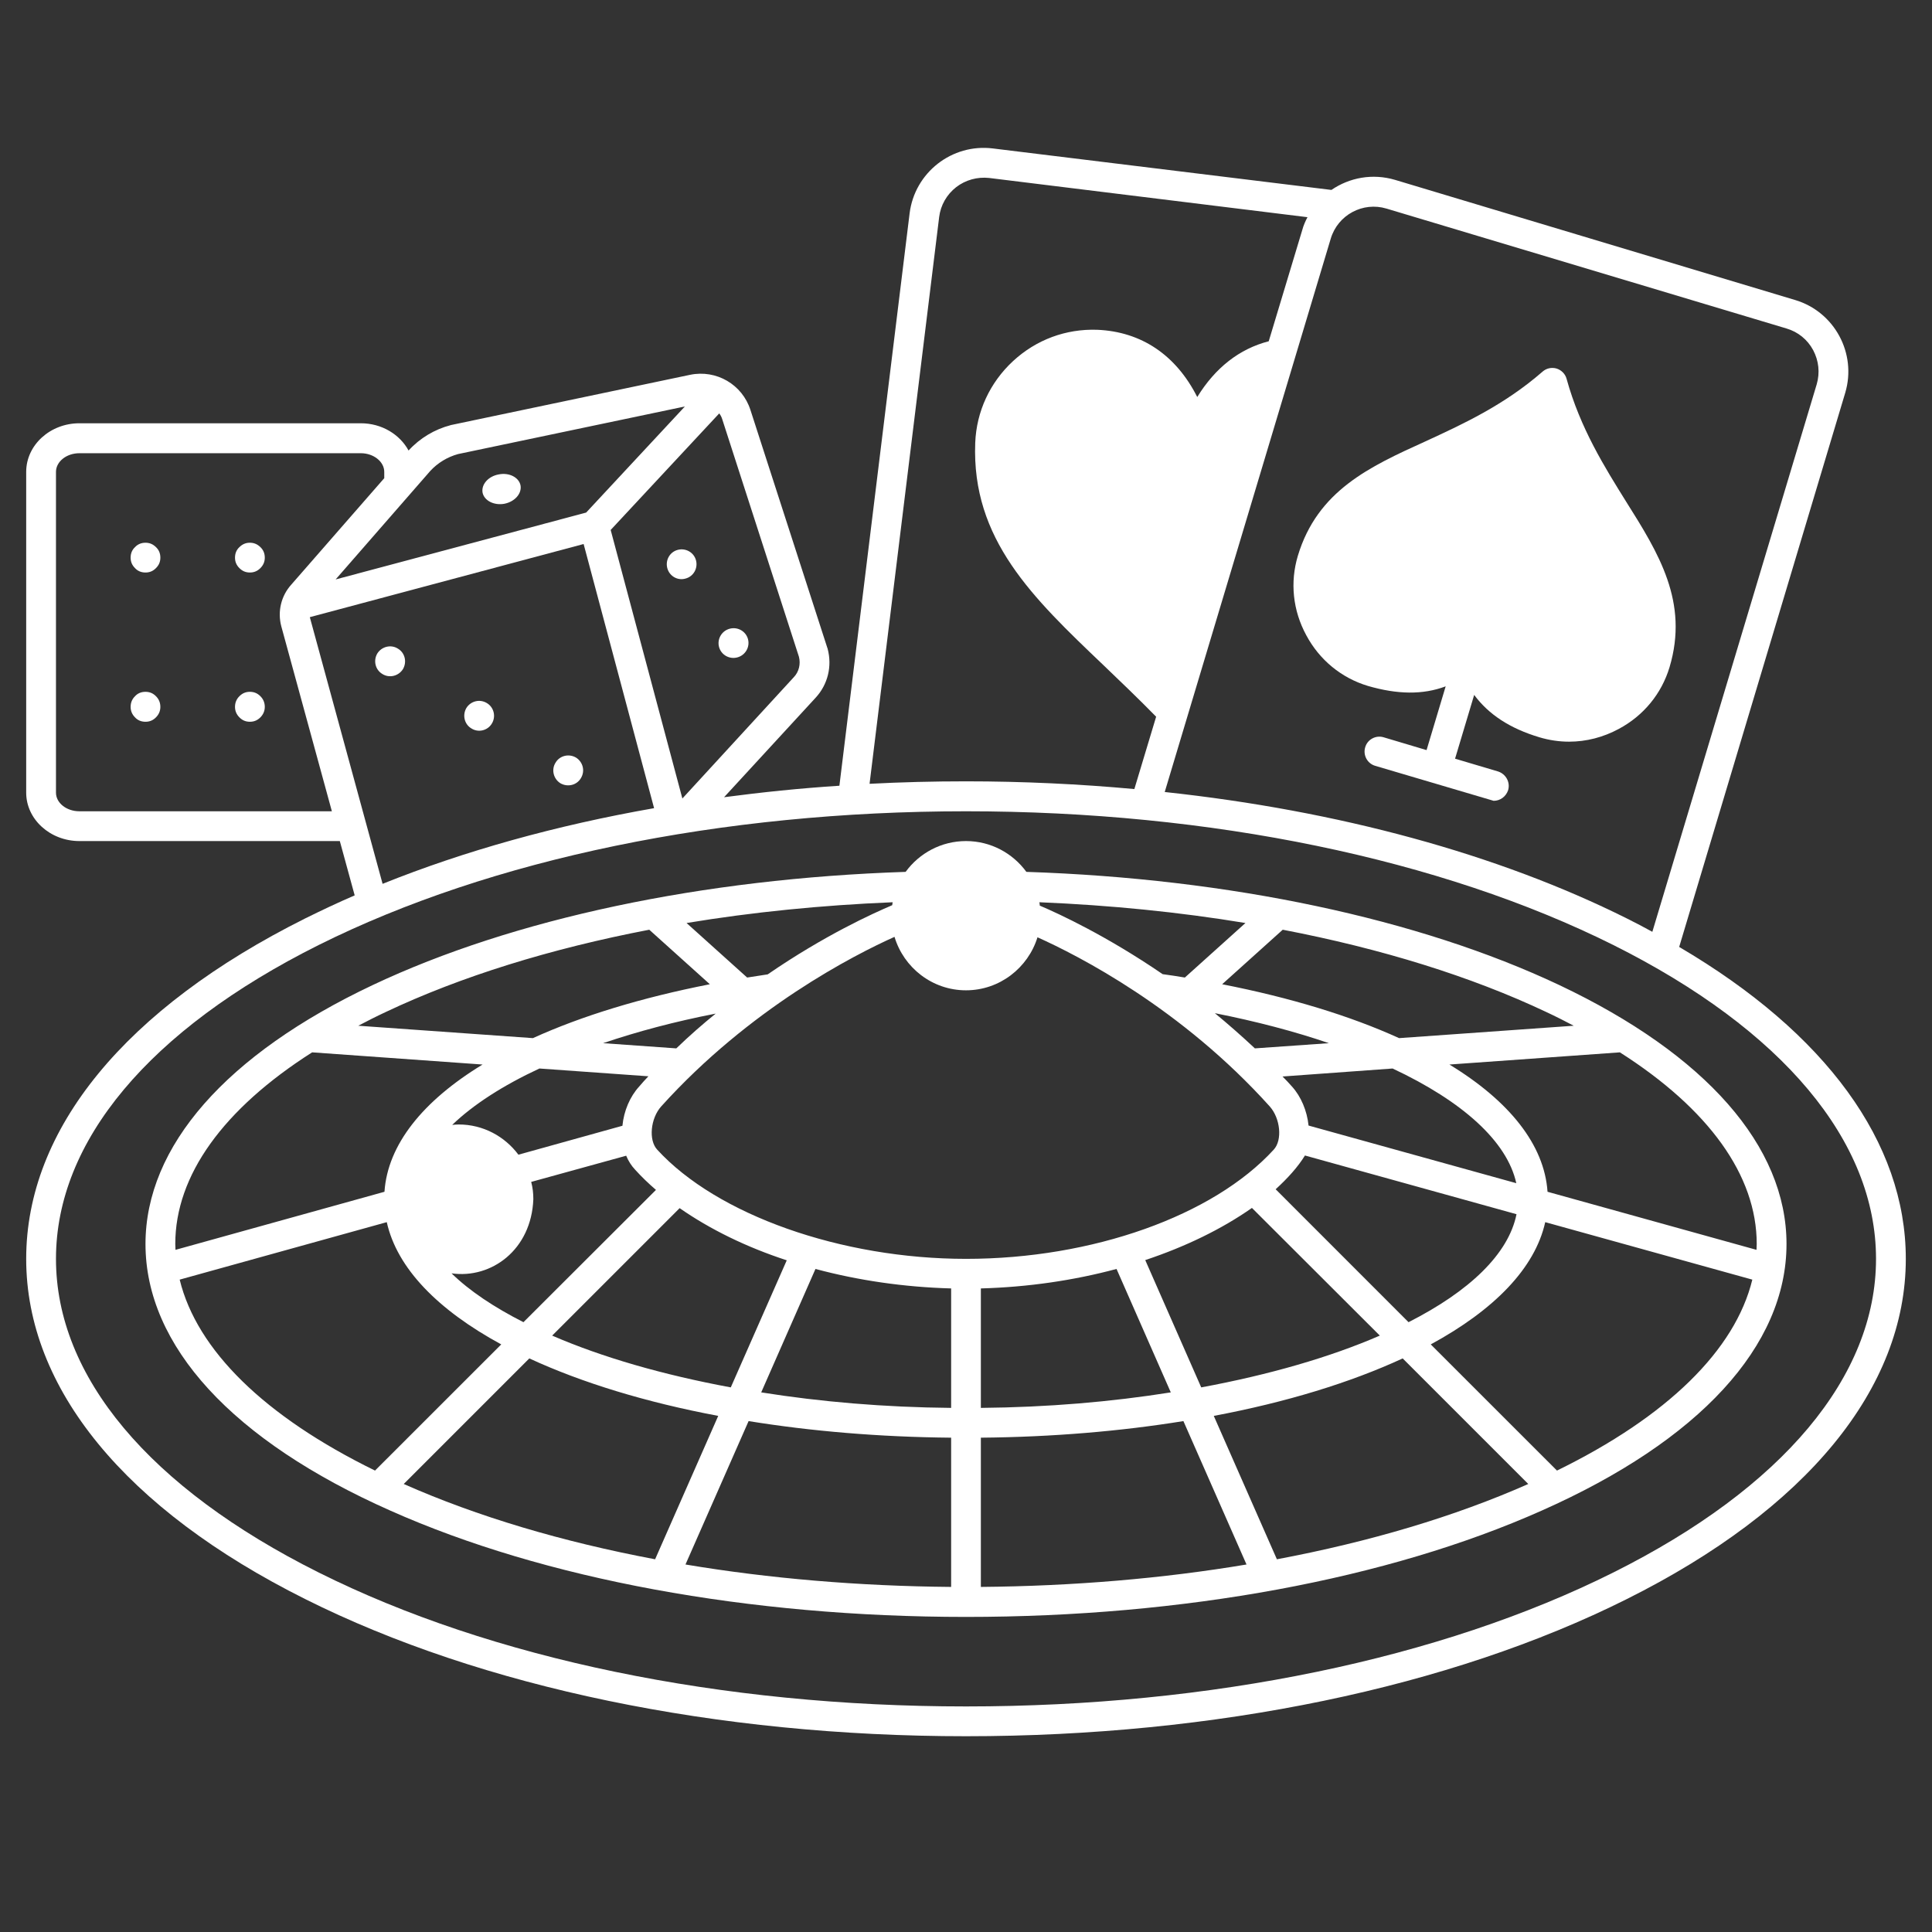
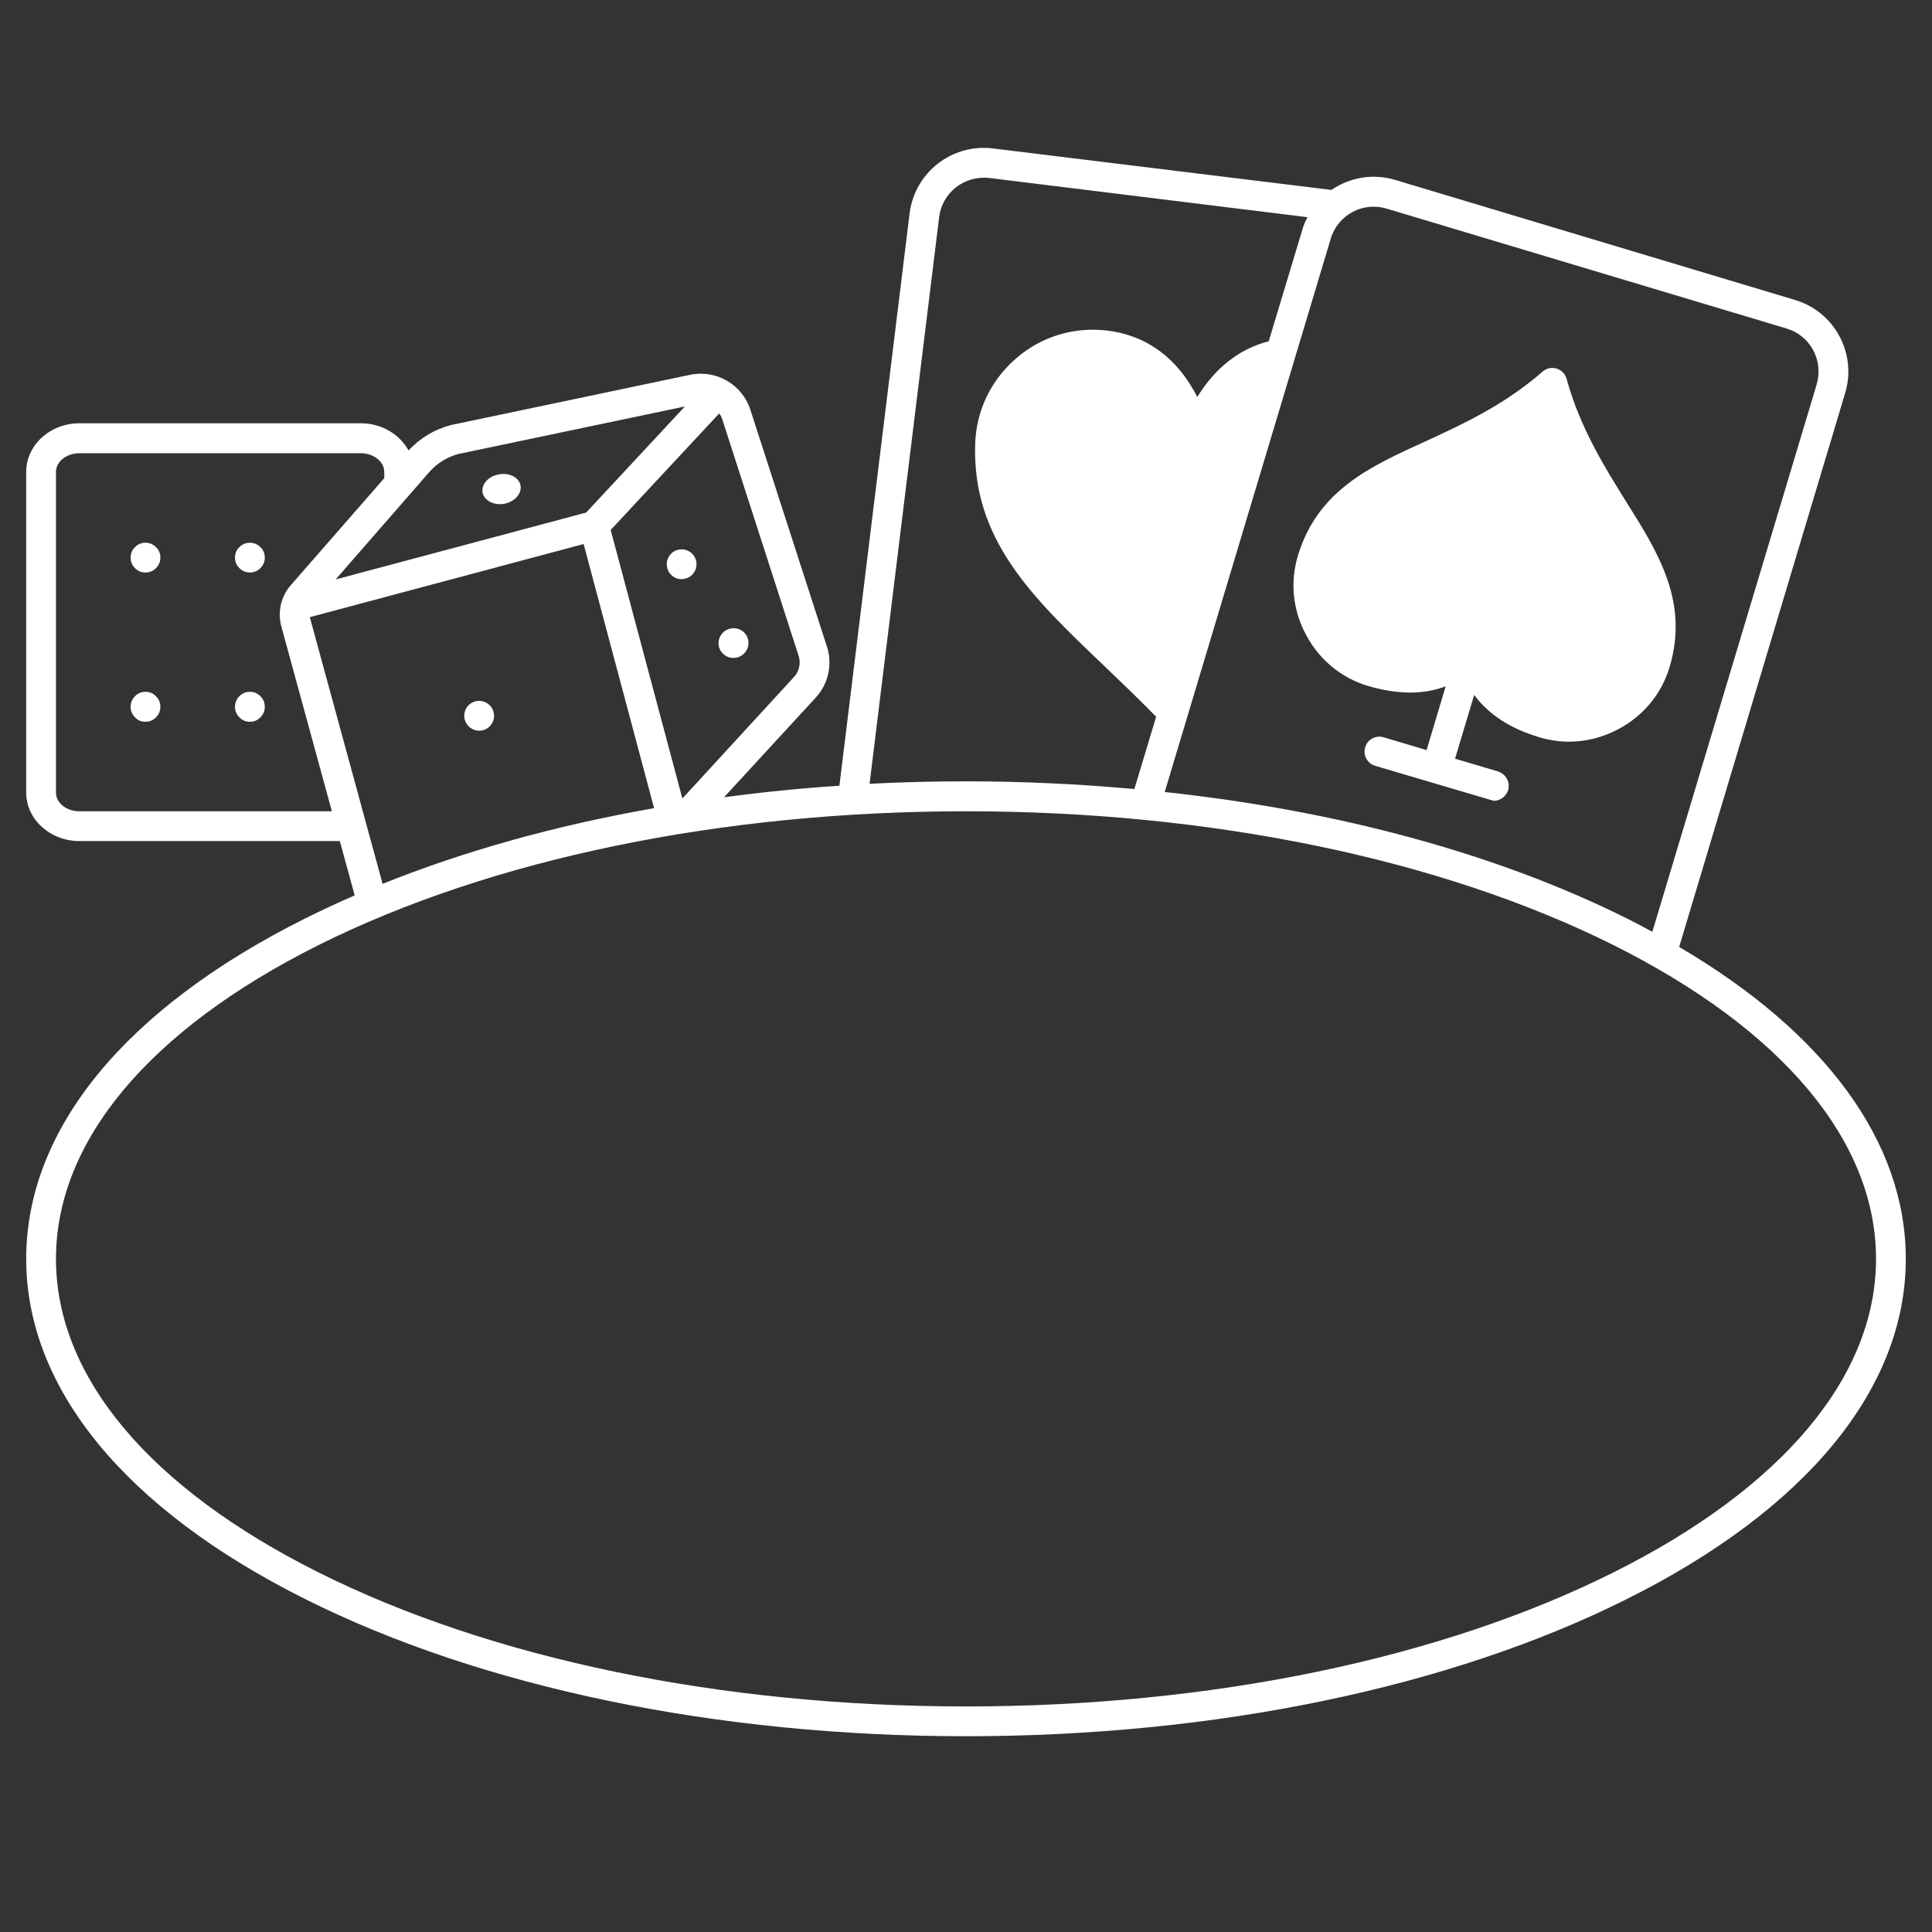
<svg xmlns="http://www.w3.org/2000/svg" width="48" zoomAndPan="magnify" viewBox="0 0 36 36" height="48" preserveAspectRatio="xMidYMid meet" version="1.0">
  <rect x="0" y="0" width="36" height="36" fill="#333333" stroke="none" />
  <defs>
    <clipPath id="4353f47896">
      <path d="M 0.488 2.672 L 35.512 2.672 L 35.512 32.59 L 0.488 32.59 Z M 0.488 2.672 " clip-rule="nonzero" />
    </clipPath>
  </defs>
-   <path fill="#ffffff" d="M 29.055 18.355 C 26.434 17.117 22.91 16.371 19.125 16.246 C 18.871 15.898 18.461 15.672 18 15.672 C 17.539 15.672 17.129 15.898 16.875 16.246 C 13.09 16.371 9.566 17.117 6.945 18.355 C 4.215 19.645 2.711 21.359 2.711 23.18 C 2.711 25.078 4.332 26.844 7.273 28.148 C 10.141 29.426 13.953 30.129 18 30.129 C 22.047 30.129 25.859 29.426 28.727 28.148 C 31.668 26.844 33.289 25.078 33.289 23.18 C 33.289 21.359 31.785 19.648 29.055 18.355 Z M 28.816 18.859 C 28.992 18.941 29.16 19.027 29.324 19.113 L 26.07 19.344 C 25.16 18.93 24.047 18.59 22.773 18.34 L 23.902 17.324 C 25.738 17.676 27.414 18.195 28.816 18.859 Z M 21.34 23.48 C 22.09 23.23 22.766 22.902 23.328 22.508 L 25.711 24.887 C 24.785 25.289 23.652 25.617 22.383 25.852 Z M 21.816 25.945 C 20.711 26.121 19.52 26.223 18.277 26.234 L 18.277 24.008 C 19.152 23.984 20.008 23.859 20.805 23.645 Z M 23.77 22.16 C 23.992 21.957 24.184 21.746 24.316 21.531 L 28.258 22.625 C 28.109 23.367 27.379 24.062 26.246 24.637 Z M 24.383 20.973 C 24.355 20.699 24.242 20.43 24.074 20.246 C 24.016 20.18 23.957 20.117 23.898 20.059 L 25.949 19.91 C 27.25 20.52 28.082 21.266 28.254 22.047 Z M 23.383 19.535 C 23.133 19.301 22.883 19.082 22.637 18.879 C 23.406 19.031 24.121 19.219 24.762 19.438 Z M 23.207 17.199 L 22.078 18.215 C 21.941 18.191 21.805 18.172 21.664 18.152 C 20.625 17.441 19.742 17.031 19.375 16.875 C 19.375 16.855 19.371 16.832 19.367 16.812 C 20.691 16.867 21.98 16.996 23.207 17.199 Z M 16.633 16.812 C 16.629 16.832 16.629 16.848 16.625 16.867 C 16.266 17.02 15.367 17.426 14.305 18.156 C 14.176 18.176 14.047 18.195 13.922 18.215 L 12.793 17.199 C 14.02 16.996 15.309 16.867 16.633 16.812 Z M 9.754 24.637 C 9.207 24.359 8.75 24.055 8.414 23.727 C 9.156 23.832 9.902 23.289 9.938 22.344 C 9.938 22.234 9.926 22.129 9.898 22.023 L 11.668 21.535 C 11.707 21.629 11.762 21.719 11.836 21.797 C 11.953 21.926 12.082 22.051 12.223 22.172 Z M 12.664 22.512 C 13.23 22.906 13.906 23.238 14.66 23.484 L 13.617 25.852 C 12.348 25.617 11.215 25.289 10.289 24.887 Z M 11.91 20.246 C 11.738 20.434 11.625 20.699 11.598 20.977 L 9.66 21.516 C 9.406 21.176 9.004 20.953 8.547 20.953 C 8.508 20.953 8.465 20.957 8.426 20.961 C 8.82 20.582 9.371 20.227 10.051 19.91 L 12.082 20.055 C 12.023 20.117 11.965 20.18 11.91 20.246 Z M 11.238 19.438 C 11.871 19.223 12.574 19.035 13.336 18.887 C 13.09 19.086 12.844 19.301 12.602 19.535 Z M 7.184 18.859 C 8.586 18.195 10.262 17.676 12.098 17.324 L 13.227 18.34 C 11.953 18.59 10.84 18.93 9.93 19.344 L 6.676 19.113 C 6.84 19.027 7.008 18.941 7.184 18.859 Z M 3.266 23.18 C 3.266 21.902 4.16 20.664 5.816 19.609 L 8.992 19.836 C 7.875 20.516 7.223 21.332 7.164 22.207 L 3.27 23.289 C 3.27 23.254 3.266 23.215 3.266 23.18 Z M 6.988 27.402 C 4.93 26.395 3.668 25.156 3.348 23.844 L 7.207 22.773 C 7.398 23.633 8.16 24.41 9.34 25.051 Z M 7.523 27.652 L 9.863 25.312 C 10.836 25.762 12.031 26.129 13.383 26.383 L 12.207 29.055 C 10.48 28.73 8.891 28.258 7.523 27.652 Z M 17.723 29.57 C 16.004 29.555 14.336 29.414 12.773 29.152 L 13.949 26.48 C 15.113 26.668 16.383 26.777 17.723 26.789 Z M 17.723 26.234 C 16.48 26.223 15.289 26.121 14.184 25.945 L 15.195 23.645 C 15.992 23.859 16.848 23.984 17.723 24.008 Z M 12.246 21.422 C 12.082 21.246 12.121 20.84 12.32 20.617 C 13.973 18.785 15.918 17.793 16.668 17.457 C 16.84 18.031 17.371 18.453 18 18.453 C 18.625 18.453 19.156 18.035 19.332 17.465 C 20.09 17.805 22.012 18.785 23.66 20.617 C 23.859 20.84 23.898 21.246 23.734 21.422 C 22.605 22.656 20.352 23.457 18 23.457 C 15.672 23.457 13.359 22.637 12.246 21.422 Z M 18.277 29.57 L 18.277 26.789 C 19.617 26.777 20.887 26.668 22.051 26.48 L 23.227 29.152 C 21.664 29.414 19.996 29.555 18.277 29.57 Z M 23.793 29.055 L 22.617 26.383 C 23.969 26.129 25.164 25.762 26.137 25.312 L 28.477 27.652 C 27.109 28.258 25.52 28.73 23.793 29.055 Z M 29.012 27.402 L 26.66 25.051 C 27.84 24.41 28.602 23.633 28.793 22.773 L 32.652 23.844 C 32.332 25.156 31.07 26.395 29.012 27.402 Z M 28.836 22.207 C 28.777 21.332 28.125 20.516 27.008 19.836 L 30.184 19.609 C 31.84 20.664 32.734 21.902 32.734 23.18 C 32.734 23.215 32.73 23.254 32.73 23.289 Z M 28.836 22.207 " fill-opacity="1" fill-rule="nonzero" />
-   <path fill="#ffffff" d="M 30.301 9.348 C 29.902 8.707 29.445 7.98 29.191 7.059 C 29.168 6.969 29.094 6.895 29.004 6.867 C 28.91 6.84 28.812 6.863 28.742 6.926 C 28.02 7.555 27.242 7.91 26.555 8.227 C 25.523 8.695 24.551 9.141 24.184 10.355 C 24.035 10.852 24.09 11.375 24.34 11.836 C 24.586 12.297 24.996 12.633 25.488 12.781 C 26.039 12.941 26.512 12.949 26.938 12.789 L 26.582 13.977 L 25.781 13.738 C 25.637 13.695 25.48 13.777 25.438 13.926 C 25.395 14.07 25.477 14.227 25.625 14.27 L 27.832 14.922 C 27.953 14.922 28.062 14.844 28.102 14.723 C 28.145 14.574 28.059 14.422 27.914 14.375 L 27.113 14.137 L 27.469 12.949 C 27.742 13.316 28.137 13.574 28.684 13.738 C 28.867 13.793 29.055 13.82 29.238 13.82 C 29.559 13.82 29.875 13.738 30.164 13.582 C 30.625 13.336 30.961 12.926 31.109 12.434 C 31.473 11.219 30.906 10.309 30.301 9.348 Z M 30.301 9.348 " fill-opacity="1" fill-rule="nonzero" />
+   <path fill="#ffffff" d="M 30.301 9.348 C 29.902 8.707 29.445 7.98 29.191 7.059 C 29.168 6.969 29.094 6.895 29.004 6.867 C 28.91 6.84 28.812 6.863 28.742 6.926 C 28.02 7.555 27.242 7.91 26.555 8.227 C 25.523 8.695 24.551 9.141 24.184 10.355 C 24.035 10.852 24.09 11.375 24.34 11.836 C 24.586 12.297 24.996 12.633 25.488 12.781 C 26.039 12.941 26.512 12.949 26.938 12.789 L 26.582 13.977 L 25.781 13.738 C 25.637 13.695 25.48 13.777 25.438 13.926 C 25.395 14.07 25.477 14.227 25.625 14.27 L 27.832 14.922 C 27.953 14.922 28.062 14.844 28.102 14.723 C 28.145 14.574 28.059 14.422 27.914 14.375 L 27.113 14.137 L 27.469 12.949 C 27.742 13.316 28.137 13.574 28.684 13.738 C 28.867 13.793 29.055 13.82 29.238 13.82 C 29.559 13.82 29.875 13.738 30.164 13.582 C 30.625 13.336 30.961 12.926 31.109 12.434 C 31.473 11.219 30.906 10.309 30.301 9.348 M 30.301 9.348 " fill-opacity="1" fill-rule="nonzero" />
  <g clip-path="url(#4353f47896)">
    <path fill="#ffffff" d="M 31.289 17.645 L 34.383 7.32 C 34.602 6.586 34.184 5.809 33.449 5.59 L 25.996 3.352 C 25.574 3.227 25.145 3.309 24.809 3.539 L 18.5 2.766 C 17.738 2.672 17.043 3.215 16.949 3.977 L 15.641 14.641 C 14.91 14.688 14.195 14.762 13.492 14.855 L 15.199 13 C 15.426 12.754 15.508 12.414 15.422 12.09 C 15.422 12.086 15.422 12.082 15.418 12.078 L 13.984 7.641 C 13.832 7.164 13.348 6.883 12.859 6.984 L 8.414 7.918 C 8.41 7.918 8.406 7.918 8.398 7.922 C 8.098 8 7.824 8.164 7.613 8.395 C 7.449 8.094 7.113 7.887 6.723 7.887 L 1.48 7.887 C 0.934 7.887 0.488 8.293 0.488 8.793 L 0.488 14.77 C 0.488 15.266 0.934 15.672 1.48 15.672 L 6.332 15.672 L 6.609 16.684 C 6.293 16.82 5.988 16.965 5.688 17.113 C 2.332 18.789 0.488 21.043 0.488 23.457 C 0.488 25.867 2.332 28.121 5.688 29.797 C 8.98 31.445 13.355 32.352 18 32.352 C 22.645 32.352 27.02 31.445 30.312 29.797 C 33.668 28.121 35.512 25.867 35.512 23.457 C 35.512 21.289 34.023 19.25 31.289 17.645 Z M 25.836 3.887 L 33.289 6.121 C 33.504 6.184 33.68 6.328 33.785 6.523 C 33.891 6.723 33.914 6.945 33.852 7.16 L 30.789 17.363 C 30.633 17.277 30.477 17.195 30.312 17.113 C 27.91 15.914 24.938 15.105 21.703 14.758 L 24.797 4.445 C 24.93 4.004 25.395 3.754 25.836 3.887 Z M 17.5 4.043 C 17.527 3.824 17.641 3.625 17.816 3.488 C 17.992 3.352 18.211 3.293 18.43 3.316 L 24.363 4.047 C 24.324 4.121 24.289 4.199 24.266 4.285 L 23.641 6.359 C 23.094 6.5 22.645 6.852 22.309 7.398 C 21.914 6.617 21.27 6.18 20.445 6.145 C 19.863 6.125 19.309 6.328 18.875 6.73 C 18.445 7.129 18.195 7.668 18.172 8.25 C 18.102 10.051 19.242 11.137 20.562 12.395 C 20.879 12.699 21.211 13.016 21.543 13.355 L 21.137 14.703 C 20.113 14.609 19.062 14.559 18 14.559 C 17.395 14.559 16.797 14.574 16.203 14.605 Z M 13.402 7.703 C 13.426 7.734 13.445 7.77 13.457 7.809 L 14.887 12.238 C 14.922 12.375 14.887 12.52 14.789 12.621 L 12.715 14.879 L 11.379 9.875 Z M 8.016 8.777 C 8.156 8.625 8.336 8.516 8.535 8.461 L 12.762 7.574 L 10.922 9.551 L 6.254 10.797 Z M 1.48 15.117 C 1.238 15.117 1.043 14.961 1.043 14.77 L 1.043 8.793 C 1.043 8.602 1.238 8.445 1.48 8.445 L 6.723 8.445 C 6.961 8.445 7.16 8.602 7.16 8.793 L 7.16 8.91 L 5.43 10.891 C 5.238 11.102 5.168 11.395 5.242 11.672 L 6.184 15.117 Z M 5.773 11.5 L 10.875 10.137 L 12.188 15.059 C 10.363 15.379 8.656 15.855 7.129 16.469 Z M 30.062 29.301 C 26.844 30.91 22.562 31.797 18 31.797 C 13.438 31.797 9.156 30.91 5.938 29.301 C 2.781 27.723 1.043 25.648 1.043 23.457 C 1.043 21.266 2.781 19.188 5.938 17.609 C 9.156 16.004 13.438 15.117 18 15.117 C 22.562 15.117 26.844 16.004 30.062 17.609 C 33.219 19.188 34.957 21.266 34.957 23.457 C 34.957 25.648 33.219 27.723 30.062 29.301 Z M 30.062 29.301 " fill-opacity="1" fill-rule="nonzero" />
  </g>
  <path fill="#ffffff" d="M 12.629 10.246 C 12.48 10.285 12.395 10.438 12.434 10.586 C 12.473 10.734 12.625 10.824 12.773 10.781 C 12.922 10.742 13.008 10.59 12.969 10.441 C 12.93 10.293 12.777 10.207 12.629 10.246 Z M 12.629 10.246 " fill-opacity="1" fill-rule="nonzero" />
  <path fill="#ffffff" d="M 13.398 12.055 C 13.438 12.203 13.59 12.289 13.738 12.25 C 13.887 12.211 13.977 12.059 13.938 11.91 C 13.898 11.762 13.746 11.676 13.598 11.715 C 13.449 11.754 13.359 11.906 13.398 12.055 Z M 13.398 12.055 " fill-opacity="1" fill-rule="nonzero" />
  <path fill="#ffffff" d="M 9.398 9.387 C 9.594 9.348 9.727 9.195 9.699 9.043 C 9.668 8.895 9.488 8.801 9.293 8.84 C 9.098 8.875 8.965 9.027 8.992 9.18 C 9.023 9.328 9.203 9.422 9.398 9.387 Z M 9.398 9.387 " fill-opacity="1" fill-rule="nonzero" />
-   <path fill="#ffffff" d="M 7.414 12.086 C 7.285 12.004 7.113 12.047 7.031 12.176 C 6.953 12.309 6.992 12.48 7.125 12.559 C 7.254 12.641 7.426 12.598 7.508 12.469 C 7.586 12.336 7.547 12.164 7.414 12.086 Z M 7.414 12.086 " fill-opacity="1" fill-rule="nonzero" />
  <path fill="#ffffff" d="M 9.074 13.102 C 8.941 13.02 8.773 13.062 8.691 13.191 C 8.613 13.324 8.652 13.496 8.785 13.574 C 8.914 13.656 9.086 13.613 9.164 13.484 C 9.246 13.352 9.203 13.18 9.074 13.102 Z M 9.074 13.102 " fill-opacity="1" fill-rule="nonzero" />
-   <path fill="#ffffff" d="M 10.734 14.117 C 10.602 14.039 10.43 14.078 10.352 14.211 C 10.27 14.34 10.312 14.512 10.441 14.594 C 10.574 14.672 10.746 14.633 10.824 14.5 C 10.906 14.367 10.863 14.199 10.734 14.117 Z M 10.734 14.117 " fill-opacity="1" fill-rule="nonzero" />
  <path fill="#ffffff" d="M 2.988 10.391 C 2.988 10.469 2.961 10.531 2.906 10.586 C 2.852 10.641 2.789 10.668 2.711 10.668 C 2.633 10.668 2.566 10.641 2.516 10.586 C 2.461 10.531 2.434 10.469 2.434 10.391 C 2.434 10.312 2.461 10.246 2.516 10.195 C 2.566 10.141 2.633 10.113 2.711 10.113 C 2.789 10.113 2.852 10.141 2.906 10.195 C 2.961 10.246 2.988 10.312 2.988 10.391 Z M 2.988 10.391 " fill-opacity="1" fill-rule="nonzero" />
  <path fill="#ffffff" d="M 4.934 10.391 C 4.934 10.469 4.906 10.531 4.852 10.586 C 4.797 10.641 4.734 10.668 4.656 10.668 C 4.578 10.668 4.516 10.641 4.461 10.586 C 4.406 10.531 4.379 10.469 4.379 10.391 C 4.379 10.312 4.406 10.246 4.461 10.195 C 4.516 10.141 4.578 10.113 4.656 10.113 C 4.734 10.113 4.797 10.141 4.852 10.195 C 4.906 10.246 4.934 10.312 4.934 10.391 Z M 4.934 10.391 " fill-opacity="1" fill-rule="nonzero" />
  <path fill="#ffffff" d="M 2.988 13.172 C 2.988 13.246 2.961 13.312 2.906 13.367 C 2.852 13.422 2.789 13.449 2.711 13.449 C 2.633 13.449 2.566 13.422 2.516 13.367 C 2.461 13.312 2.434 13.246 2.434 13.172 C 2.434 13.094 2.461 13.027 2.516 12.973 C 2.566 12.918 2.633 12.891 2.711 12.891 C 2.789 12.891 2.852 12.918 2.906 12.973 C 2.961 13.027 2.988 13.094 2.988 13.172 Z M 2.988 13.172 " fill-opacity="1" fill-rule="nonzero" />
  <path fill="#ffffff" d="M 4.934 13.172 C 4.934 13.246 4.906 13.312 4.852 13.367 C 4.797 13.422 4.734 13.449 4.656 13.449 C 4.578 13.449 4.516 13.422 4.461 13.367 C 4.406 13.312 4.379 13.246 4.379 13.172 C 4.379 13.094 4.406 13.027 4.461 12.973 C 4.516 12.918 4.578 12.891 4.656 12.891 C 4.734 12.891 4.797 12.918 4.852 12.973 C 4.906 13.027 4.934 13.094 4.934 13.172 Z M 4.934 13.172 " fill-opacity="1" fill-rule="nonzero" />
</svg>